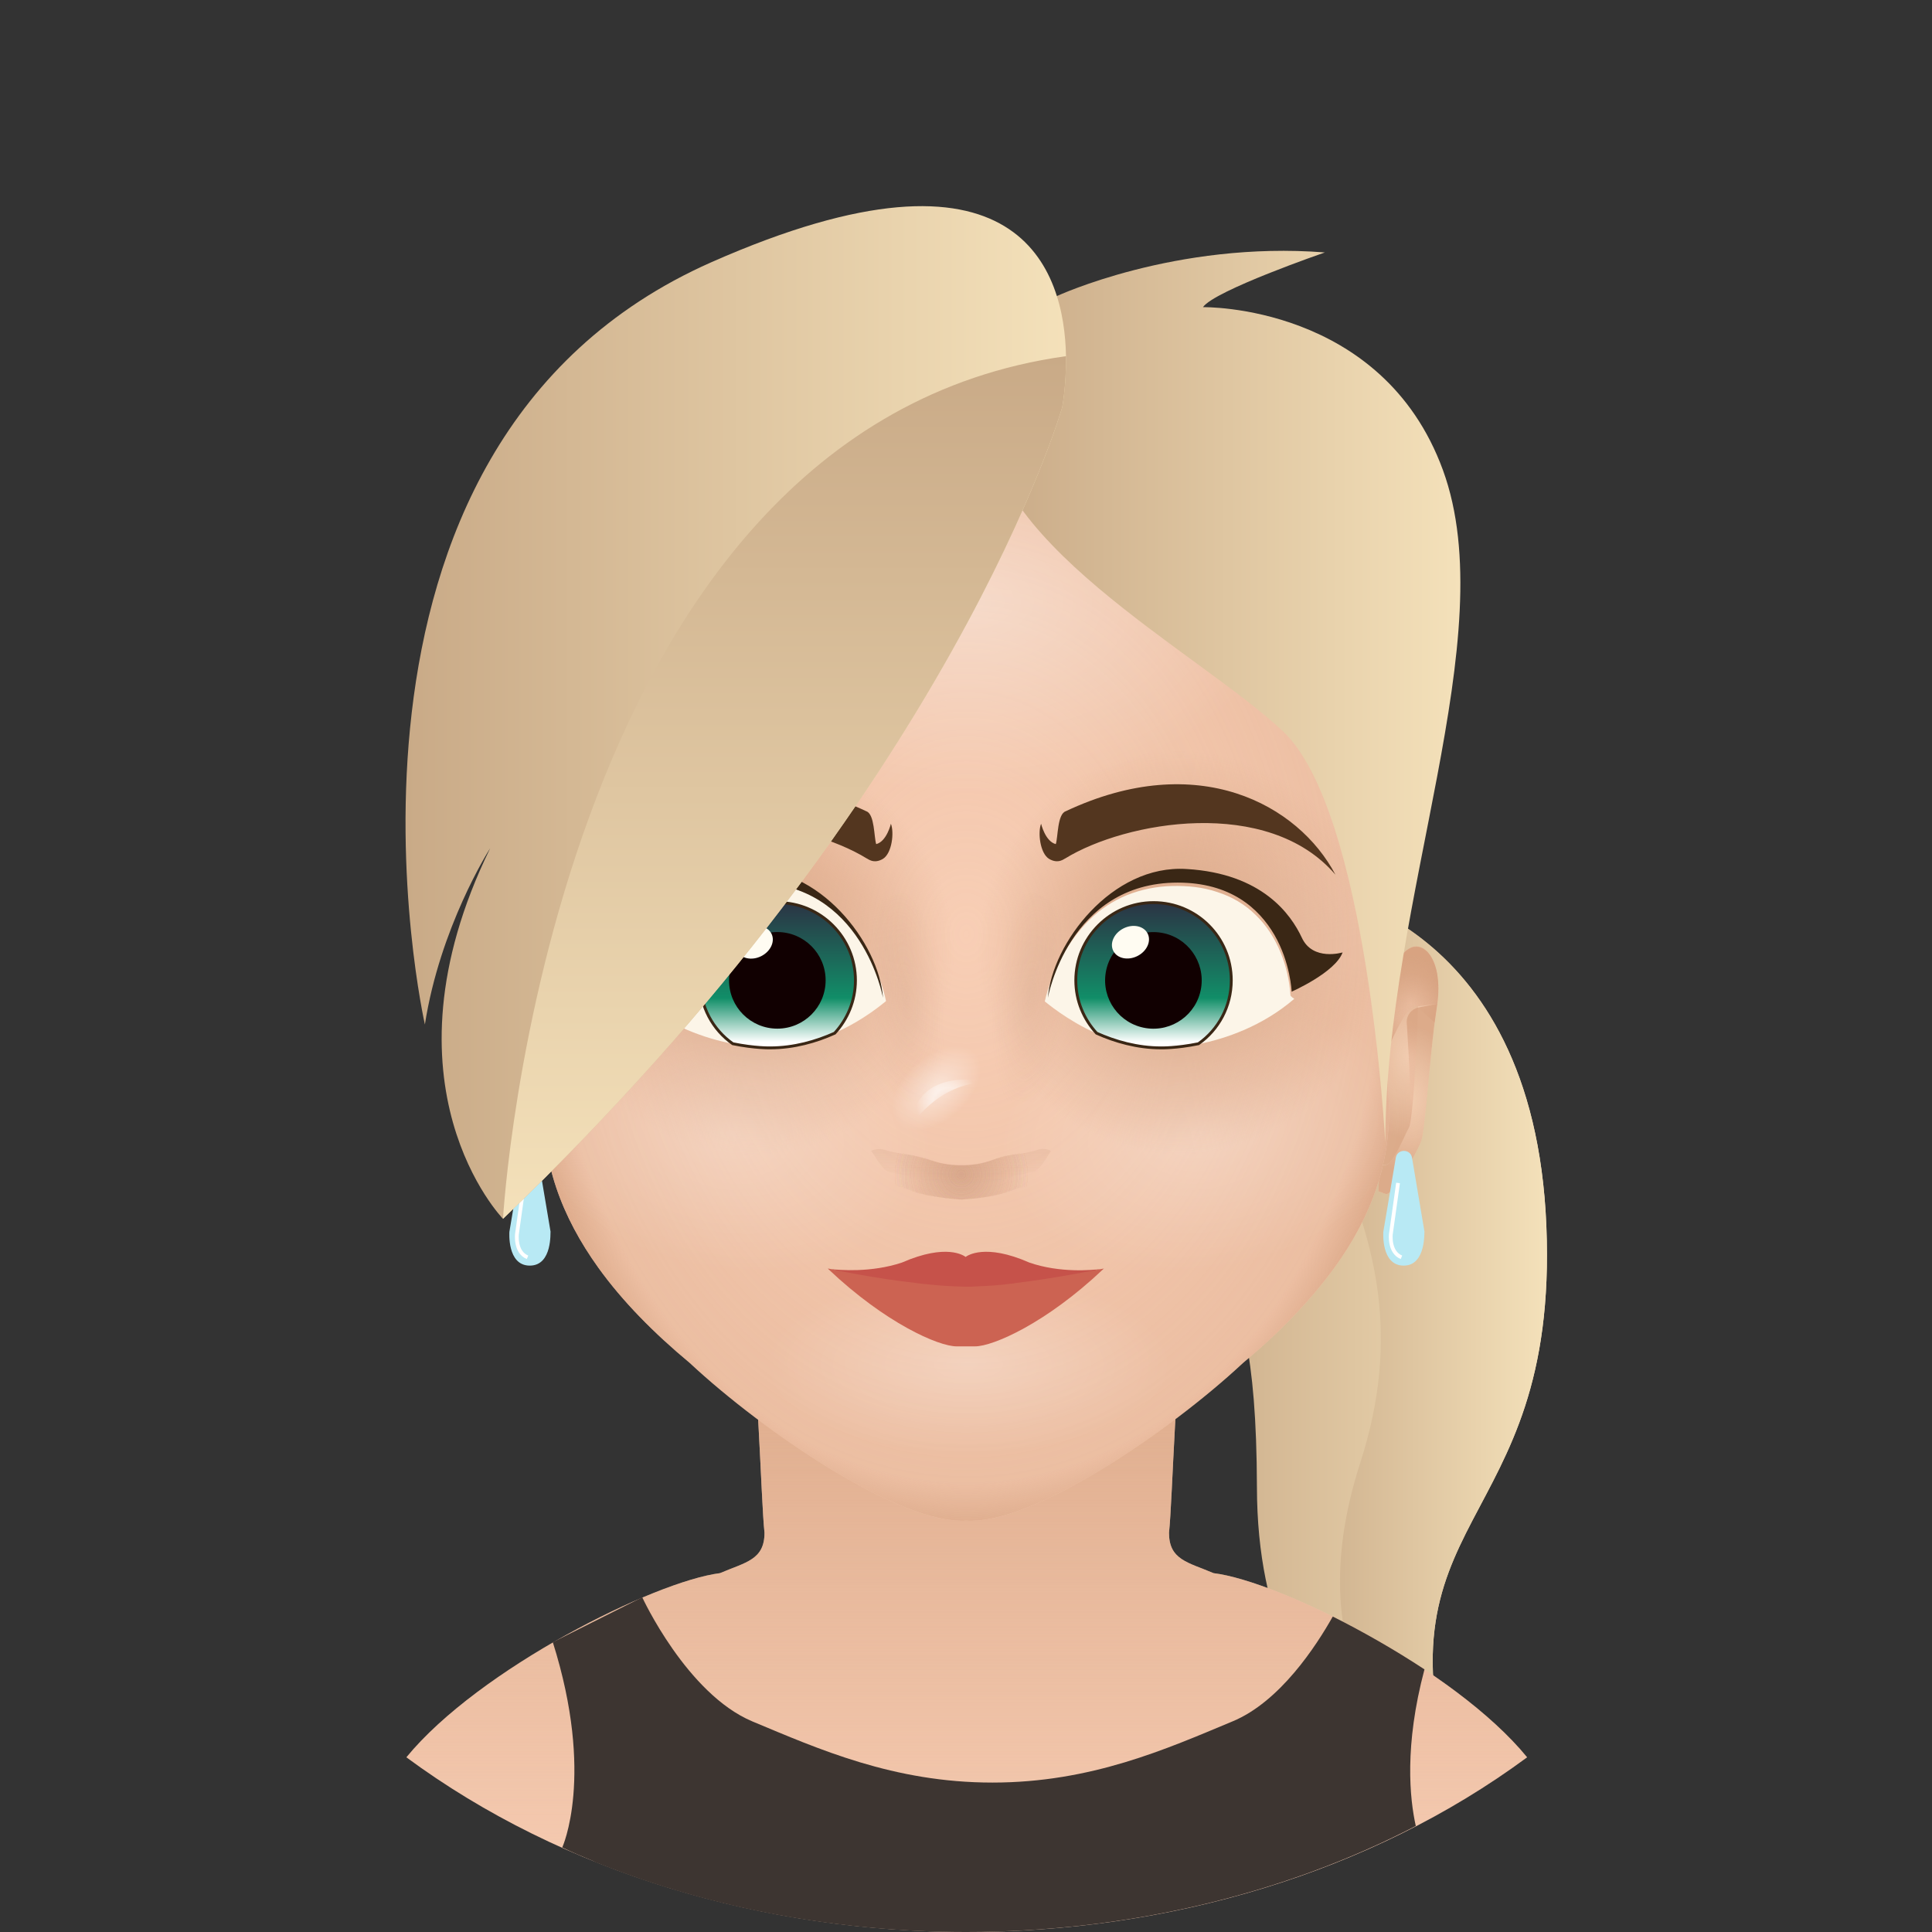
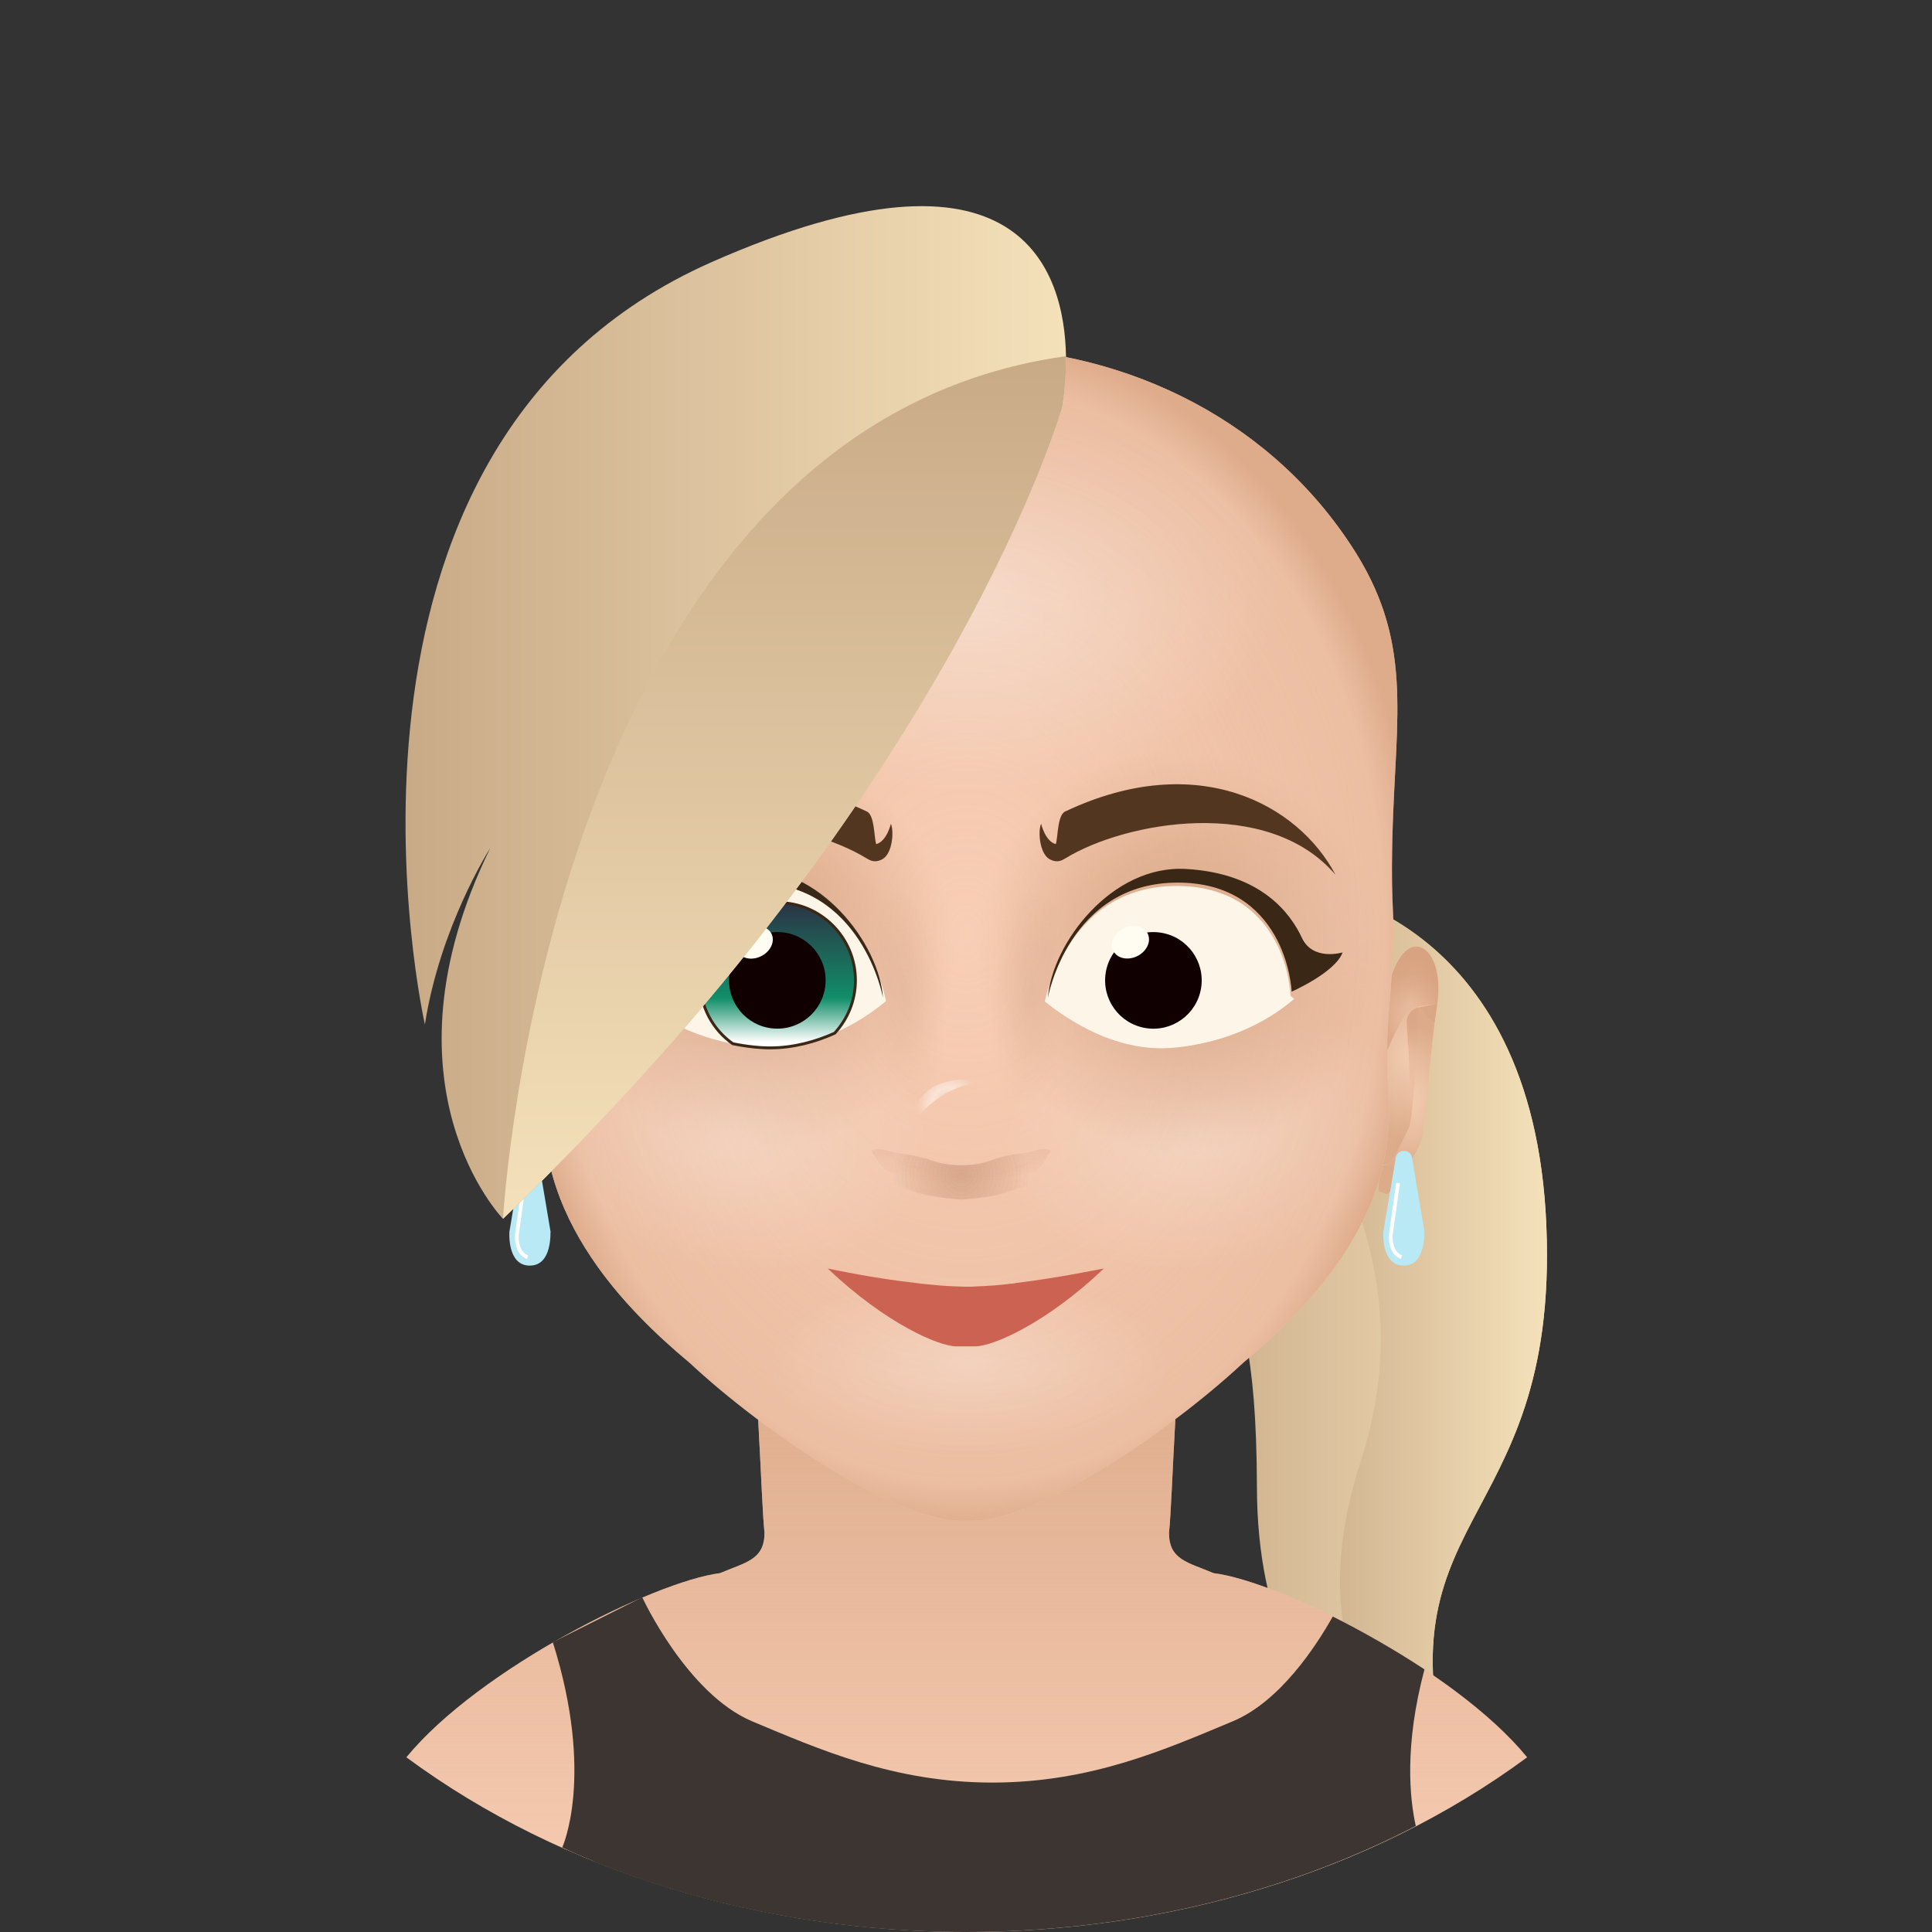
<svg xmlns="http://www.w3.org/2000/svg" viewBox="0 0 512 512">
  <rect x="0" y="0" width="512" height="512" fill="#333333" stroke="none" />
  <svg id="hair_b">
    <linearGradient id="PZeb4-2__a" x1="308.106" x2="409.894" y1="356" y2="356" gradientUnits="userSpaceOnUse">
      <stop offset="0" stop-color="#c9aa87" />
      <stop offset="1" stop-color="#f4e1ba" />
    </linearGradient>
    <path fill="url(#PZeb4-2__a)" d="M386.2 476c.1.2.1.4.2.6 0 0-53.2-9.8-53.3-82.5-.2-72.7-17.9-50.8-23.4-80.9-5.2-28.3 2.2-62.4 31.1-75.4 2-.9 4-1.7 6.2-2.3 0 0 59.4 6.5 62.8 89.4 3.4 82.7-47.8 75.1-23.6 151.1z" />
    <linearGradient id="PZeb4-2__b" x1="338.94" x2="409.894" y1="355.694" y2="355.694" gradientUnits="userSpaceOnUse">
      <stop offset="0" stop-color="#c9aa87" />
      <stop offset="1" stop-color="#f4e1ba" />
    </linearGradient>
    <path fill="url(#PZeb4-2__b)" d="M386.2 476c-12.2-7.5-43.6-33-25.7-88.4 21.9-67.9-30-97.2-20.3-147.5.2-.8.3-1.6.6-2.4 2-.9 4-1.7 6.2-2.3 0 0 59.4 6.5 62.8 89.4 3.4 82.8-47.8 75.2-23.6 151.2z" />
  </svg>
  <svg id="head" x="0" y="0" version="1.1" xml:space="preserve">
    <style>.PZKp0__st0,.PZKp0__st2{fill:#f8ceb5}.PZKp0__st2{opacity:.75;enable-background:new}</style>
    <path d="M404.7 465.7C363 496.5 309.6 512 256.2 512c-53.4 0-106.8-15.5-148.5-46.3 19.2-23.4 65.7-46.6 83.1-48.8 6.8-2.9 11.8-3.5 11.8-10.7-1-9.3-1.7-47-4.6-57.8h116.4c-2.9 10.8-3.6 48.5-4.6 57.8 0 7.2 5 7.8 11.8 10.7 17.4 2.1 63.9 25.3 83.1 48.8z" class="PZKp0__st0" />
    <linearGradient id="PZKp0__SVGID_1_" x1="256.2" x2="256.2" y1="512" y2="348.35" gradientUnits="userSpaceOnUse">
      <stop offset="0" stop-color="#d5a07e" stop-opacity="0" />
      <stop offset="1" stop-color="#d5a07e" />
    </linearGradient>
    <path fill="url(#PZKp0__SVGID_1_)" d="M404.7 465.7C363 496.5 309.6 512 256.2 512c-53.4 0-106.8-15.5-148.5-46.3 19.2-23.4 65.7-46.6 83.1-48.8 6.8-2.9 11.8-3.5 11.8-10.7-1-9.3-1.7-47-4.6-57.8h116.4c-2.9 10.8-3.6 48.5-4.6 57.8 0 7.2 5 7.8 11.8 10.7 17.4 2.1 63.9 25.3 83.1 48.8z" opacity=".8" />
-     <path d="M129.9 259.9l5.1.7s1 29.9 2.5 32.3c1.5 2.5 5 12.7 7.6 8.9l-1-27.3-.6-16.3s-1.8-10.6-6.2-13c-4.1-2.4-8.9 3.4-7.4 14.7z" class="PZKp0__st2" />
    <path d="M130 260.6c.2 1.3.4 2.7.6 4.2 1.5-1.3 3.3-2.9 4.5-4.2 2.5-2.6 9.1 14 9.1 14l-.6-16.3s-1.8-10.6-6.2-13c-4.3-2.5-9.2 3.5-7.4 15.3z" class="PZKp0__st2" />
    <path d="M129.9 259.9c0 .2.1.5.1.7.2 1.3.4 2.7.6 4.2 1.5 12 2.6 29.1 3.6 31.6 1.1 2.8 7.5 14.7 9.4 13.9l1.9-.7-.3-7.7c-2.7 3.7-6.2-6.5-7.6-8.9-1.2-2-.1-20.4.4-28.1.1-1.9-1.2-3.6-3.1-4l-5-1zM380.9 266l-5.1.7s-1 29.9-2.5 32.3c-1.5 2.5-5 12.7-7.6 8.9l1-27.3.6-16.3s1.8-10.6 6.2-13c4.1-2.3 8.9 3.5 7.4 14.7z" class="PZKp0__st2" />
    <path d="M380.8 266.8c-.2 1.3-.4 2.7-.6 4.2-1.5-1.3-3.3-2.9-4.5-4.2-2.5-2.6-9.1 14-9.1 14l.6-16.3s1.8-10.6 6.2-13c4.3-2.5 9.2 3.5 7.4 15.3z" class="PZKp0__st2" />
    <path d="M380.9 266c0 .2-.1.5-.1.7-.2 1.3-.4 2.7-.6 4.2-1.5 12-2.6 29.1-3.6 31.6-1.1 2.8-7.5 14.7-9.4 13.9l-1.9-.7.3-7.7c2.7 3.7 6.2-6.5 7.6-8.9 1.2-2 .1-20.4-.4-28.1-.1-1.9 1.2-3.6 3.1-4l5-1z" class="PZKp0__st2" />
    <radialGradient id="PZKp0__SVGID_2_" cx="1113.571" cy="-110.348" r="21.85" gradientTransform="matrix(-.726 0 0 1 945.394 384)" gradientUnits="userSpaceOnUse">
      <stop offset="0" stop-color="#d5a07e" stop-opacity="0" />
      <stop offset=".519" stop-color="#d5a07e" stop-opacity=".458" />
      <stop offset="1" stop-color="#d5a07e" />
    </radialGradient>
    <path fill="url(#PZKp0__SVGID_2_)" d="M129.9 259.9l5.1.7s1 29.9 2.5 32.3c1.5 2.5 5 12.7 7.6 8.9l-1-27.3-.6-16.3s-1.8-10.6-6.2-13c-4.1-2.4-8.9 3.4-7.4 14.7z" opacity=".75" />
    <radialGradient id="PZKp0__SVGID_3_" cx="1114.27" cy="-124.382" r="12.71" gradientTransform="matrix(-.726 0 0 1 945.394 384)" gradientUnits="userSpaceOnUse">
      <stop offset="0" stop-color="#d5a07e" stop-opacity="0" />
      <stop offset=".519" stop-color="#d5a07e" stop-opacity=".458" />
      <stop offset="1" stop-color="#d5a07e" />
    </radialGradient>
    <path fill="url(#PZKp0__SVGID_3_)" d="M130 260.6c.2 1.3.4 2.7.6 4.2 1.5-1.3 3.3-2.9 4.5-4.2 2.5-2.6 9.1 14 9.1 14l-.6-16.3s-1.8-10.6-6.2-13c-4.3-2.5-9.2 3.5-7.4 15.3z" opacity=".75" />
    <radialGradient id="PZKp0__SVGID_4_" cx="1113.179" cy="-98.881" r="19.406" gradientTransform="matrix(-.726 0 0 1 945.394 384)" gradientUnits="userSpaceOnUse">
      <stop offset="0" stop-color="#d5a07e" stop-opacity="0" />
      <stop offset=".519" stop-color="#d5a07e" stop-opacity=".458" />
      <stop offset="1" stop-color="#d5a07e" />
    </radialGradient>
    <path fill="url(#PZKp0__SVGID_4_)" d="M129.9 259.9c0 .2.1.5.1.7.2 1.3.4 2.7.6 4.2 1.5 12 2.6 29.1 3.6 31.6 1.1 2.8 7.5 14.7 9.4 13.9l1.9-.7-.3-7.7c-2.7 3.7-6.2-6.5-7.6-8.9-1.2-2-.1-20.4.4-28.1.1-1.9-1.2-3.6-3.1-4l-5-1z" opacity=".75" />
    <radialGradient id="PZKp0__SVGID_5_" cx="240.134" cy="-104.137" r="21.847" gradientTransform="matrix(.726 0 0 1 199.179 384)" gradientUnits="userSpaceOnUse">
      <stop offset="0" stop-color="#d5a07e" stop-opacity="0" />
      <stop offset=".519" stop-color="#d5a07e" stop-opacity=".458" />
      <stop offset="1" stop-color="#d5a07e" />
    </radialGradient>
    <path fill="url(#PZKp0__SVGID_5_)" d="M380.9 266l-5.1.7s-1 29.9-2.5 32.3c-1.5 2.5-5 12.7-7.6 8.9l1-27.3.6-16.3s1.8-10.6 6.2-13c4.1-2.3 8.9 3.5 7.4 14.7z" opacity=".75" />
    <radialGradient id="PZKp0__SVGID_6_" cx="240.832" cy="-118.192" r="12.71" gradientTransform="matrix(.726 0 0 1 199.179 384)" gradientUnits="userSpaceOnUse">
      <stop offset="0" stop-color="#d5a07e" stop-opacity="0" />
      <stop offset=".519" stop-color="#d5a07e" stop-opacity=".458" />
      <stop offset="1" stop-color="#d5a07e" />
    </radialGradient>
    <path fill="url(#PZKp0__SVGID_6_)" d="M380.8 266.8c-.2 1.3-.4 2.7-.6 4.2-1.5-1.3-3.3-2.9-4.5-4.2-2.5-2.6-9.1 14-9.1 14l.6-16.3s1.8-10.6 6.2-13c4.3-2.5 9.2 3.5 7.4 15.3z" opacity=".75" />
    <radialGradient id="PZKp0__SVGID_7_" cx="239.741" cy="-92.726" r="19.383" gradientTransform="matrix(.726 0 0 1 199.179 384)" gradientUnits="userSpaceOnUse">
      <stop offset="0" stop-color="#d5a07e" stop-opacity="0" />
      <stop offset=".519" stop-color="#d5a07e" stop-opacity=".458" />
      <stop offset="1" stop-color="#d5a07e" />
    </radialGradient>
    <path fill="url(#PZKp0__SVGID_7_)" d="M380.9 266c0 .2-.1.5-.1.7-.2 1.3-.4 2.7-.6 4.2-1.5 12-2.6 29.1-3.6 31.6-1.1 2.8-7.5 14.7-9.4 13.9l-1.9-.7.3-7.7c2.7 3.7 6.2-6.5 7.6-8.9 1.2-2 .1-20.4-.4-28.1-.1-1.9 1.2-3.6 3.1-4l5-1z" opacity=".75" />
    <path d="M369 238c.1 2.4.2 4.8.3 7.3-.1 4.7-.2 8.5-.4 11.7-.7 12.5-1.9 15.9-.9 34.2.9 16.5-4.6 31.3-14.4 44.8-6.5 8.9-14.7 17.3-24.2 25.2-19.6 18.3-55.8 42.9-73.3 41.8-17.5 1.1-53.7-23.5-73.3-41.8-9.5-7.9-17.8-16.3-24.2-25.2-9.7-13.5-15.3-28.2-14.4-44.7 1.3-23-1-22.5-1.3-45.9.7-13 .4-24.1-.1-34-1.3-26.6-3.4-44.4 11.5-67C177.4 109.3 216.7 92 256 92h.2c39.3 0 78.6 17.3 101.7 52.3 16.8 25.3 12 44.6 11.1 77.2-.1 5.2-.2 10.6 0 16.5z" class="PZKp0__st0" />
    <radialGradient id="PZKp0__SVGID_8_" cx="256.105" cy="-60.736" r="120.704" gradientTransform="matrix(1 0 0 1.31 0 327.088)" gradientUnits="userSpaceOnUse">
      <stop offset="0" stop-color="#d5a07e" stop-opacity="0" />
      <stop offset=".79" stop-color="#d5a07e" stop-opacity=".393" />
      <stop offset=".92" stop-color="#d5a07e" stop-opacity=".458" />
      <stop offset="1" stop-color="#d5a07e" />
    </radialGradient>
    <path fill="url(#PZKp0__SVGID_8_)" d="M369 238c.1 2.4.2 4.8.3 7.3-.1 4.7-.2 8.5-.4 11.7-.7 12.5-1.9 15.9-.9 34.2.9 16.5-4.6 31.3-14.4 44.8-6.5 8.9-14.7 17.3-24.2 25.2-19.6 18.3-55.8 42.9-73.3 41.8-17.5 1.1-53.7-23.5-73.3-41.8-9.5-7.9-17.8-16.3-24.2-25.2-9.7-13.5-15.3-28.2-14.4-44.7 1.3-23-1-22.5-1.3-45.9.7-13 .4-24.1-.1-34-1.3-26.6-3.4-44.4 11.5-67C177.4 109.3 216.7 92 256 92h.2c39.3 0 78.6 17.3 101.7 52.3 16.8 25.3 12 44.6 11.1 77.2-.1 5.2-.2 10.6 0 16.5z" opacity=".75" />
    <radialGradient id="PZKp0__SVGID_9_" cx="256.6" cy="-452.67" r="82.478" gradientTransform="matrix(1 0 0 .617 0 438.733)" gradientUnits="userSpaceOnUse">
      <stop offset="0" stop-color="#fff" stop-opacity=".5" />
      <stop offset="1" stop-color="#fff" stop-opacity="0" />
    </radialGradient>
    <ellipse cx="256.6" cy="159.3" fill="url(#PZKp0__SVGID_9_)" opacity=".75" rx="82.5" ry="50.9" />
    <radialGradient id="PZKp0__SVGID_10_" cx="376.707" cy="-322.306" r="53.903" gradientTransform="matrix(1 0 0 .438 -120.107 502.705)" gradientUnits="userSpaceOnUse">
      <stop offset="0" stop-color="#fff" stop-opacity=".5" />
      <stop offset="1" stop-color="#fff" stop-opacity="0" />
    </radialGradient>
    <ellipse cx="256.6" cy="361.6" fill="url(#PZKp0__SVGID_10_)" fill-opacity=".7" opacity=".75" rx="53.9" ry="23.6" />
    <radialGradient id="PZKp0__SVGID_11_" cx="468.149" cy="-369.395" r="53.908" gradientTransform="matrix(.989 -.151 .102 .666 -106.95 616.953)" gradientUnits="userSpaceOnUse">
      <stop offset="0" stop-color="#fff" stop-opacity=".5" />
      <stop offset="1" stop-color="#fff" stop-opacity="0" />
    </radialGradient>
    <path fill="url(#PZKp0__SVGID_11_)" fill-opacity=".7" d="M312.7 264.3c29.4-4.5 55.7 7.9 58.8 27.7 3 19.8-18.4 39.5-47.8 44s-55.7-7.9-58.8-27.7c-3-19.7 18.4-39.5 47.8-44z" opacity=".75" />
    <radialGradient id="PZKp0__SVGID_12_" cx="475.3" cy="-449.855" r="53.854" gradientTransform="matrix(.935 -.355 .219 .577 -31.008 685.79)" gradientUnits="userSpaceOnUse">
      <stop offset="0" stop-color="#fff" stop-opacity=".5" />
      <stop offset="1" stop-color="#fff" stop-opacity="0" />
    </radialGradient>
    <path fill="url(#PZKp0__SVGID_12_)" fill-opacity=".7" d="M365 238.2c6.5 17.2-10.7 39.7-38.5 50.2-27.8 10.6-55.7 5.2-62.2-11.9-6.5-17.2 10.7-39.7 38.5-50.2s55.7-5.3 62.2 11.9z" opacity=".75" />
    <radialGradient id="PZKp0__SVGID_13_" cx="1070.695" cy="-83.228" r="53.854" gradientTransform="matrix(-.935 -.355 -.219 .577 1179.984 685.79)" gradientUnits="userSpaceOnUse">
      <stop offset="0" stop-color="#fff" stop-opacity=".5" />
      <stop offset="1" stop-color="#fff" stop-opacity="0" />
    </radialGradient>
    <path fill="url(#PZKp0__SVGID_13_)" fill-opacity=".7" d="M147 238.2c-6.5 17.2 10.7 39.7 38.5 50.2s55.7 5.2 62.2-11.9c6.5-17.2-10.7-39.7-38.5-50.2s-55.7-5.3-62.2 11.9z" opacity=".75" />
    <radialGradient id="PZKp0__SVGID_14_" cx="199.35" cy="-131.46" r="53.474" gradientTransform="translate(0 384)" gradientUnits="userSpaceOnUse">
      <stop offset=".01" stop-color="#d5a07e" />
      <stop offset="1" stop-color="#d5a07e" stop-opacity="0" />
    </radialGradient>
    <path fill="url(#PZKp0__SVGID_14_)" d="M256 205.4v108l-.1.1c-3.4 4.8-7.6 8.3-12.9 10-27.1 2.6-57.5 8.2-84.4 12.5-9.7-13.5-15.3-28.2-14.4-44.7 1.3-23-1-22.5-1.3-45.9.7-13 .4-24.1-.1-34 0-9-.1-17.6-.1-25.6 24.7-25.9 56.7-17.8 84.3-2 11.4 5.7 21.5 12.1 28.9 21.5 0 0 .1 0 .1.1z" />
    <radialGradient id="PZKp0__SVGID_15_" cx="312.45" cy="-131.51" r="53.452" gradientTransform="translate(0 384)" gradientUnits="userSpaceOnUse">
      <stop offset=".01" stop-color="#d5a07e" />
      <stop offset="1" stop-color="#d5a07e" stop-opacity="0" />
    </radialGradient>
    <path fill="url(#PZKp0__SVGID_15_)" d="M369.1 185.7c0 10.3-.1 21.8-.1 33.7V238c0 5.9 0 11.7-.1 17.5v1.5c-.7 12.5-1.9 15.9-.9 34.2.9 16.5-4.6 31.3-14.4 44.8-27-4.2-57.5-9.8-84.8-12.5-5.3-1.7-9.5-5.2-12.9-10l-.1-.1v-108c0-.1.1-.1.1-.2 7.4-9.4 17.5-15.8 28.9-21.5 27.6-15.8 59.6-23.9 84.3 2z" />
    <radialGradient id="PZKp0__SVGID_16_" cx="847.724" cy="-283.159" r="53.885" gradientTransform="matrix(-.989 -.151 -.102 .666 1003.15 616.953)" gradientUnits="userSpaceOnUse">
      <stop offset="0" stop-color="#fff" stop-opacity=".5" />
      <stop offset="1" stop-color="#fff" stop-opacity="0" />
    </radialGradient>
    <path fill="url(#PZKp0__SVGID_16_)" fill-opacity=".7" d="M247.3 308.4c-3 19.8-29.3 32.2-58.8 27.7-29.4-4.5-50.8-24.2-47.8-44s29.3-32.2 58.8-27.7 50.8 24.2 47.8 44z" opacity=".75" />
  </svg>
  <svg id="clothes_f">
    <path fill="#3d3531" d="M375.2 483.9c-36 18.7-77.6 28.1-119.2 28.1-33.4 0-66.7-6-97.2-18.1-.5-.2-1.1-.4-1.6-.7-2.7-1.1-5.5-2.3-8.2-3.6 0 0 8.7-18.9-2.5-54.4l23.7-11.9s11.8 25.6 29.2 32.9c17.5 7.3 37.4 16.2 63.6 16.2s46.1-8.9 63.6-16.2c12.6-5.2 22.2-20 26.6-27.8 8 4 16.4 8.8 24.3 14-5.4 20.3-3.9 34.3-2.3 41.5z" />
  </svg>
  <svg id="mouth" x="0" y="0" version="1.1" xml:space="preserve">
-     <path fill="#c6524a" d="M291.8 336.3c-4.4.6-13.1 7.6-22.6 8.8-.5.1-1 .1-1.5.2-3 .3-6.1.6-8.9.7-1 0-1.9 1.1-2.9 1.1s-1.9-1-2.9-1.1c-2.8-.1-5.8-.4-8.9-.7-.5 0-1-.1-1.5-.2-9.5-1.2-18.2-8.2-22.6-8.8 2.5.3 10.9 1 19-1.7 11.9-5.2 16.5-1.8 16.9-1.5.4-.3 5.1-3.7 16.9 1.5 8.1 2.8 16.6 2 19 1.7z" />
    <path fill="#cc6352" d="M292.6 336.2h-.1l-.2.2c-15 14.2-29.1 20.4-33.9 20.4h-4.9c-4.8 0-18.9-6.2-33.9-20.4l-.2-.2h-.1H219.6c1.8.4 12.3 2.6 23.1 3.8.5.1 1 .1 1.5.2 2.9.3 5.9.6 8.9.7 1 0 1.9.1 2.9.1s1.9 0 2.9-.1c2.9-.1 5.9-.3 8.9-.7.5 0 1-.1 1.5-.2 10.8-1.3 21.3-3.5 23.1-3.8h.1c-.1.1 0 0 .1 0z" />
    <path d="M291.8 336.3h.4" style="fill:#e5a29c" />
  </svg>
  <svg id="jewelry">
    <path fill="#b8e9f4" d="M140.4 335.4c-6.1 0-5.4-9-5.4-9l3.3-19.6c.4-2.4 3.9-2.4 4.3 0l3.3 19.6c-.1-.1.6 9-5.5 9z" />
    <path fill="none" stroke="#fff" stroke-miterlimit="10" d="M138.9 313.5L137 327s-.6 4.8 2.8 6.2" />
    <g>
      <path fill="#b8e9f4" d="M372 335.4c-6.1 0-5.4-9-5.4-9l3.3-19.6c.4-2.4 3.9-2.4 4.3 0l3.3 19.6c-.1-.1.5 9-5.5 9z" />
      <path fill="none" stroke="#fff" stroke-miterlimit="10" d="M370.5 313.5l-1.9 13.5s-.6 4.8 2.8 6.2" />
    </g>
  </svg>
  <svg id="nose">
    <radialGradient id="PxE4p__a" cx="142.203" cy="1735.398" r="48.052" gradientTransform="matrix(-.055 .634 -.203 -.018 633.029 205.032)" gradientUnits="userSpaceOnUse">
      <stop offset=".01" stop-color="#ba8364" />
      <stop offset=".863" stop-color="#ba8364" stop-opacity=".138" />
      <stop offset="1" stop-color="#ba8364" stop-opacity="0" />
    </radialGradient>
    <path fill="url(#PxE4p__a)" fill-opacity=".33" d="M267.7 291.7c-2.4 0-4.4-3-4.9-7.5-.9-7.9-1.8-15.5-.4-25.2 1.4-9.4 4.8-16.1 7.2-19.8 1.5-2.3 3.4-3.2 5.1-2.4 2.5 1.2 6.1 3.1 6.8 4.5.8 1.6 1.2 24.9-.5 40.5-.6 5.7-3.3 10.2-6.2 10.3l-7.1-.4z" opacity=".4" />
    <radialGradient id="PxE4p__b" cx="72.708" cy="-747.922" r="48.046" gradientTransform="matrix(.055 .634 .203 -.018 388.054 204.869)" gradientUnits="userSpaceOnUse">
      <stop offset=".01" stop-color="#ba8364" />
      <stop offset=".863" stop-color="#ba8364" stop-opacity=".138" />
      <stop offset="1" stop-color="#ba8364" stop-opacity="0" />
    </radialGradient>
    <path fill="url(#PxE4p__b)" fill-opacity=".33" d="M244.6 291.7c2.4 0 4.4-3 4.9-7.5.9-7.9 1.8-15.5.4-25.2-1.4-9.4-4.8-16.1-7.2-19.8-1.5-2.3-3.4-3.2-5.1-2.4-2.5 1.2-6.1 3.1-6.8 4.5-.8 1.6-1.2 24.9.5 40.5.6 5.7 3.3 10.2 6.2 10.3l7.1-.4z" opacity=".4" />
    <radialGradient id="PxE4p__c" cx="251.4" cy="475.42" r="8.665" gradientTransform="matrix(1 0 0 -1 0 768)" gradientUnits="userSpaceOnUse">
      <stop offset="0" stop-color="#fff" stop-opacity="0" />
      <stop offset=".5" stop-color="#fff" stop-opacity=".5" />
      <stop offset="1" stop-color="#fff" stop-opacity="0" />
    </radialGradient>
    <path fill="url(#PxE4p__c)" d="M241 299s7.1-12.2 20.8-12.2c0 0-18.9-5.1-20.8 12.2z" />
    <radialGradient id="PxE4p__d" cx="500.818" cy="747.492" r="13.834" gradientTransform="matrix(.745 -.667 -.412 -.46 183.058 966.293)" gradientUnits="userSpaceOnUse">
      <stop offset="0" stop-color="#fff" stop-opacity=".5" />
      <stop offset="1" stop-color="#fff" stop-opacity="0" />
    </radialGradient>
-     <path fill="url(#PxE4p__d)" d="M258.3 279.2c3.2 3.5 1.1 10.5-4.6 15.6-5.7 5.1-12.9 6.4-16 2.9-3.2-3.5-1.1-10.5 4.6-15.6s12.9-6.4 16-2.9z" />
    <radialGradient id="PxE4p__e" cx="254.752" cy="456.757" r="17.926" gradientTransform="matrix(1 0 0 -1 0 768)" gradientUnits="userSpaceOnUse">
      <stop offset=".01" stop-color="#ba8364" />
      <stop offset=".987" stop-color="#ba8364" stop-opacity=".013" />
      <stop offset="1" stop-color="#ba8364" stop-opacity="0" />
    </radialGradient>
    <path fill="url(#PxE4p__e)" fill-opacity=".33" d="M279 306.3c-1 1.4-3.2 7.1-5.3 7.6-2.2.5-4.4 1.1-6.3 1.8-4.4 1.8-12.7 2.2-12.7 2.2s-8.3-.5-12.7-2.2c-1.9-.8-4-1.4-6.3-1.8-2-.4-4.3-6.2-5.2-7.6-.4-.5-.1-1 .5-1.4.8-.5 2.2-.6 3.5-.3 1.3.4 2.9.8 4.9 1.1 2.8.4 5.4 1.1 7.8 1.9 1.7.6 4.2 1.2 7.6 1.2s5.9-.6 7.6-1.2c2.4-.9 4.9-1.6 7.8-1.9 2-.3 3.6-.7 4.9-1.1s2.7-.2 3.5.3c.5.4.8.9.4 1.4z" opacity=".4" />
    <radialGradient id="PxE4p__f" cx="254.752" cy="456.757" r="17.926" gradientTransform="matrix(1 0 0 -1 0 768)" gradientUnits="userSpaceOnUse">
      <stop offset=".01" stop-color="#ba8364" />
      <stop offset=".987" stop-color="#ba8364" stop-opacity=".013" />
      <stop offset="1" stop-color="#ba8364" stop-opacity="0" />
    </radialGradient>
    <path fill="url(#PxE4p__f)" fill-opacity=".33" d="M279 306.3c-1 1.4-3.2 7.1-5.3 7.6-2.2.5-4.4 1.1-6.3 1.8-4.4 1.8-12.7 2.2-12.7 2.2s-8.3-.5-12.7-2.2c-1.9-.8-4-1.4-6.3-1.8-2-.4-4.3-6.2-5.2-7.6-.4-.5-.1-1 .5-1.4.8-.5 2.2-.6 3.5-.3 1.3.4 2.9.8 4.9 1.1 2.8.4 5.4 1.1 7.8 1.9 1.7.6 4.2 1.2 7.6 1.2s5.9-.6 7.6-1.2c2.4-.9 4.9-1.6 7.8-1.9 2-.3 3.6-.7 4.9-1.1s2.7-.2 3.5.3c.5.4.8.9.4 1.4z" opacity=".4" />
    <radialGradient id="PxE4p__g" cx="254.752" cy="456.757" r="17.926" gradientTransform="matrix(1 0 0 -1 0 768)" gradientUnits="userSpaceOnUse">
      <stop offset=".01" stop-color="#ba8364" />
      <stop offset=".987" stop-color="#ba8364" stop-opacity=".013" />
      <stop offset="1" stop-color="#ba8364" stop-opacity="0" />
    </radialGradient>
    <path fill="url(#PxE4p__g)" fill-opacity=".33" d="M279 306.3c-1 1.4-3.2 7.1-5.3 7.6-2.2.5-4.4 1.1-6.3 1.8-4.4 1.8-12.7 2.2-12.7 2.2s-8.3-.5-12.7-2.2c-1.9-.8-4-1.4-6.3-1.8-2-.4-4.3-6.2-5.2-7.6-.4-.5-.1-1 .5-1.4.8-.5 2.2-.6 3.5-.3 1.3.4 2.9.8 4.9 1.1 2.8.4 5.4 1.1 7.8 1.9 1.7.6 4.2 1.2 7.6 1.2s5.9-.6 7.6-1.2c2.4-.9 4.9-1.6 7.8-1.9 2-.3 3.6-.7 4.9-1.1s2.7-.2 3.5.3c.5.4.8.9.4 1.4z" opacity=".4" />
    <radialGradient id="PxE4p__h" cx="254.752" cy="456.757" r="17.926" gradientTransform="matrix(1 0 0 -1 0 768)" gradientUnits="userSpaceOnUse">
      <stop offset=".01" stop-color="#ba8364" />
      <stop offset=".987" stop-color="#ba8364" stop-opacity=".013" />
      <stop offset="1" stop-color="#ba8364" stop-opacity="0" />
    </radialGradient>
    <path fill="url(#PxE4p__h)" fill-opacity=".33" d="M279 306.3c-1 1.4-3.2 7.1-5.3 7.6-2.2.5-4.4 1.1-6.3 1.8-4.4 1.8-12.7 2.2-12.7 2.2s-8.3-.5-12.7-2.2c-1.9-.8-4-1.4-6.3-1.8-2-.4-4.3-6.2-5.2-7.6-.4-.5-.1-1 .5-1.4.8-.5 2.2-.6 3.5-.3 1.3.4 2.9.8 4.9 1.1 2.8.4 5.4 1.1 7.8 1.9 1.7.6 4.2 1.2 7.6 1.2s5.9-.6 7.6-1.2c2.4-.9 4.9-1.6 7.8-1.9 2-.3 3.6-.7 4.9-1.1s2.7-.2 3.5.3c.5.4.8.9.4 1.4z" opacity=".4" />
    <linearGradient id="PxE4p__i" x1="254.7" x2="254.7" y1="463.513" y2="454.06" gradientTransform="matrix(1 0 0 -1 0 768)" gradientUnits="userSpaceOnUse">
      <stop offset=".01" stop-color="#ba8364" />
      <stop offset=".987" stop-color="#ba8364" stop-opacity=".013" />
      <stop offset="1" stop-color="#ba8364" stop-opacity="0" />
    </linearGradient>
    <path fill="url(#PxE4p__i)" fill-opacity=".33" d="M278.5 305c-1.1 1.7-3 5.3-4.8 5.6-2.2.4-4.4.9-6.3 1.5-4.4 1.5-12.7 1.9-12.7 1.9s-8.3-.4-12.7-1.9c-1.9-.6-4-1.1-6.3-1.5-1.7-.3-3.6-3.9-4.8-5.6.8-.5 2.2-.6 3.5-.3 1.3.4 2.9.8 4.9 1.1 2.8.4 5.4 1.1 7.8 1.9 1.7.6 4.2 1.2 7.6 1.2s5.9-.6 7.6-1.2c2.4-.9 4.9-1.6 7.8-1.9 2-.3 3.6-.7 4.9-1.1 1.3-.4 2.7-.2 3.5.3z" opacity=".4" />
  </svg>
  <svg id="makeup" />
  <svg id="eyes">
    <path fill="#fcf5e8" d="M343 264.7c-8.5 7.3-18.3 10.6-25.4 12-5.9 1.2-9.9 1.1-9.9 1.1-6.3 0-12.2-1.7-17.1-3.9-8-3.6-13.4-8.3-13.7-8.5v-.1c.9-4 2.5-7.8 4.4-11.5 1.9-3.6 4.4-7 7.3-9.9 2.9-2.9 6.4-5.2 10.1-6.7 3.8-1.5 7.8-2.3 11.9-2.4 4.1-.1 8.2.3 12 1.6 3.8 1.2 7.4 3.3 10.2 6.1 5.7 5.5 8.7 13.7 9.2 21.4 0-.1.3.4 1 .8z" />
    <linearGradient id="PZP3L__a" x1="-325.95" x2="-325.95" y1="276.238" y2="237.727" gradientTransform="matrix(-1 0 0 1 -20.265 0)" gradientUnits="userSpaceOnUse">
      <stop offset=".001" stop-color="#fff" />
      <stop offset=".304" stop-color="#118e68" />
      <stop offset="1" stop-color="#2d2e42" />
    </linearGradient>
-     <path fill="url(#PZP3L__a)" stroke="#3a2715" stroke-miterlimit="10" stroke-width=".761" d="M285.1 259.8c0 5.4 2.1 10.3 5.5 14 4.9 2.2 10.8 3.9 17.1 3.9 0 0 4 .1 9.9-1.1 5.3-3.7 8.7-9.9 8.7-16.8 0-11.4-9.2-20.6-20.6-20.6s-20.6 9.3-20.6 20.6z" />
    <circle cx="305.7" cy="259.8" r="12.8" fill="#110001" transform="rotate(-80.781 305.69 259.828)" />
    <ellipse cx="299.6" cy="249.7" fill="#fffcf2" rx="5.1" ry="4.1" transform="rotate(-26.76 299.583 249.729)" />
    <path fill="#fcf5e8" d="M234.8 265.3c-.3.2-5.7 5-13.7 8.5-4.9 2.2-10.8 3.9-17.1 3.9 0 0-4 .1-9.9-1.1-7.1-1.4-16.9-4.6-25.4-12-.4-.7-.6-1-.6-1s1.4-29.8 31.2-29.8c29.9 0 35.5 31.5 35.5 31.5z" />
    <linearGradient id="PZP3L__b" x1="206.05" x2="206.05" y1="276.238" y2="237.727" gradientUnits="userSpaceOnUse">
      <stop offset=".001" stop-color="#fff" />
      <stop offset=".304" stop-color="#118e68" />
      <stop offset="1" stop-color="#2d2e42" />
    </linearGradient>
    <path fill="url(#PZP3L__b)" stroke="#3a2715" stroke-miterlimit="10" stroke-width=".761" d="M226.7 259.8c0 5.4-2.1 10.3-5.5 14-4.9 2.2-10.8 3.9-17.1 3.9 0 0-4 .1-9.9-1.1-5.3-3.7-8.7-9.9-8.7-16.8 0-11.4 9.2-20.6 20.6-20.6s20.6 9.3 20.6 20.6z" />
    <circle cx="206" cy="259.8" r="12.8" fill="#110001" />
    <ellipse cx="199.9" cy="249.7" fill="#fffcf2" rx="5.1" ry="4.1" transform="rotate(-26.76 199.95 249.733)" />
    <path fill="#3a2715" d="M277.7 264.4s5.5-30.5 34.4-30.5c14 0 21.5 6.8 25.6 13.8 4.3 7.4 4.6 15.1 4.6 15.1s11.6-5.1 13.5-10.4c0 0-7.9 2.4-10.8-3.9-2.9-6.2-10.5-17-30.5-18.2-19.9-1.3-35.7 19.8-36.8 34.1zM234 264.4s-5.5-30.5-34.4-30.5c-14 0-21.5 6.8-25.6 13.8-4.3 7.4-4.6 15.1-4.6 15.1s-11.6-5.1-13.5-10.4c0 0 7.9 2.4 10.8-3.9 2.9-6.2 10.5-17 30.5-18.2s35.8 19.8 36.8 34.1z" />
  </svg>
  <svg id="eyebrows" x="0" y="0" version="1.1" xml:space="preserve">
    <path d="M234 227.6c-2.5 1.5-4.1-.1-4.3-.1-15.9-9.8-53.7-16.6-71.6 4.3 9.8-18.6 36.5-33.3 71.5-16.8 2.2.8 2 6.8 2.6 8.7 2.8-.7 3.9-5.4 3.9-5.4.9 2.3.3 7.8-2.1 9.3zM278 227.6c2.5 1.5 4.1-.1 4.3-.1 15.9-9.8 53.7-16.6 71.6 4.3-9.8-18.6-36.5-33.3-71.5-16.8-2.2.8-2 6.8-2.6 8.7-2.8-.7-3.9-5.4-3.9-5.4-.9 2.3-.3 7.8 2.1 9.3z" style="fill:#53361f" />
  </svg>
  <svg id="hair_f">
    <linearGradient id="PZeb4__a" x1="261.565" x2="386.996" y1="184.569" y2="184.569" gradientUnits="userSpaceOnUse">
      <stop offset="0" stop-color="#c9aa87" />
      <stop offset="1" stop-color="#f4e1ba" />
    </linearGradient>
-     <path fill="url(#PZeb4__a)" d="M280 78.5s31.5-14.7 71.1-11.6c0 0-29.3 10.1-32.3 14.5 0 0 47.5-.9 63.6 43.2s-15.1 113-15.3 178.1c0 0-4.6-87.7-27.1-108.9s-82.3-51.6-78.2-86.4S280 78.5 280 78.5z" />
    <linearGradient id="PZeb4__b" x1="107.436" x2="282.464" y1="188.836" y2="188.836" gradientUnits="userSpaceOnUse">
      <stop offset="0" stop-color="#c9aa87" />
      <stop offset="1" stop-color="#f4e1ba" />
    </linearGradient>
    <path fill="url(#PZeb4__b)" d="M281.5 107.9S253 208.3 133.3 323c0 0-34.2-35.2-3.4-98.2-.4.6-13.3 21-17.3 46.7 0 0-34.6-153.1 75.9-202 82.2-36.3 93.6 2.5 94 24.9.1 7.7-1 13.5-1 13.5z" />
    <linearGradient id="PZeb4__c" x1="207.862" x2="207.862" y1="94.43" y2="323" gradientUnits="userSpaceOnUse">
      <stop offset="0" stop-color="#c9aa87" />
      <stop offset="1" stop-color="#f4e1ba" />
    </linearGradient>
    <path fill="url(#PZeb4__c)" d="M281.5 107.9S253 208.3 133.3 323c0 0 11.8-209.4 149.1-228.6h.1c.1 7.7-1 13.5-1 13.5z" />
  </svg>
</svg>